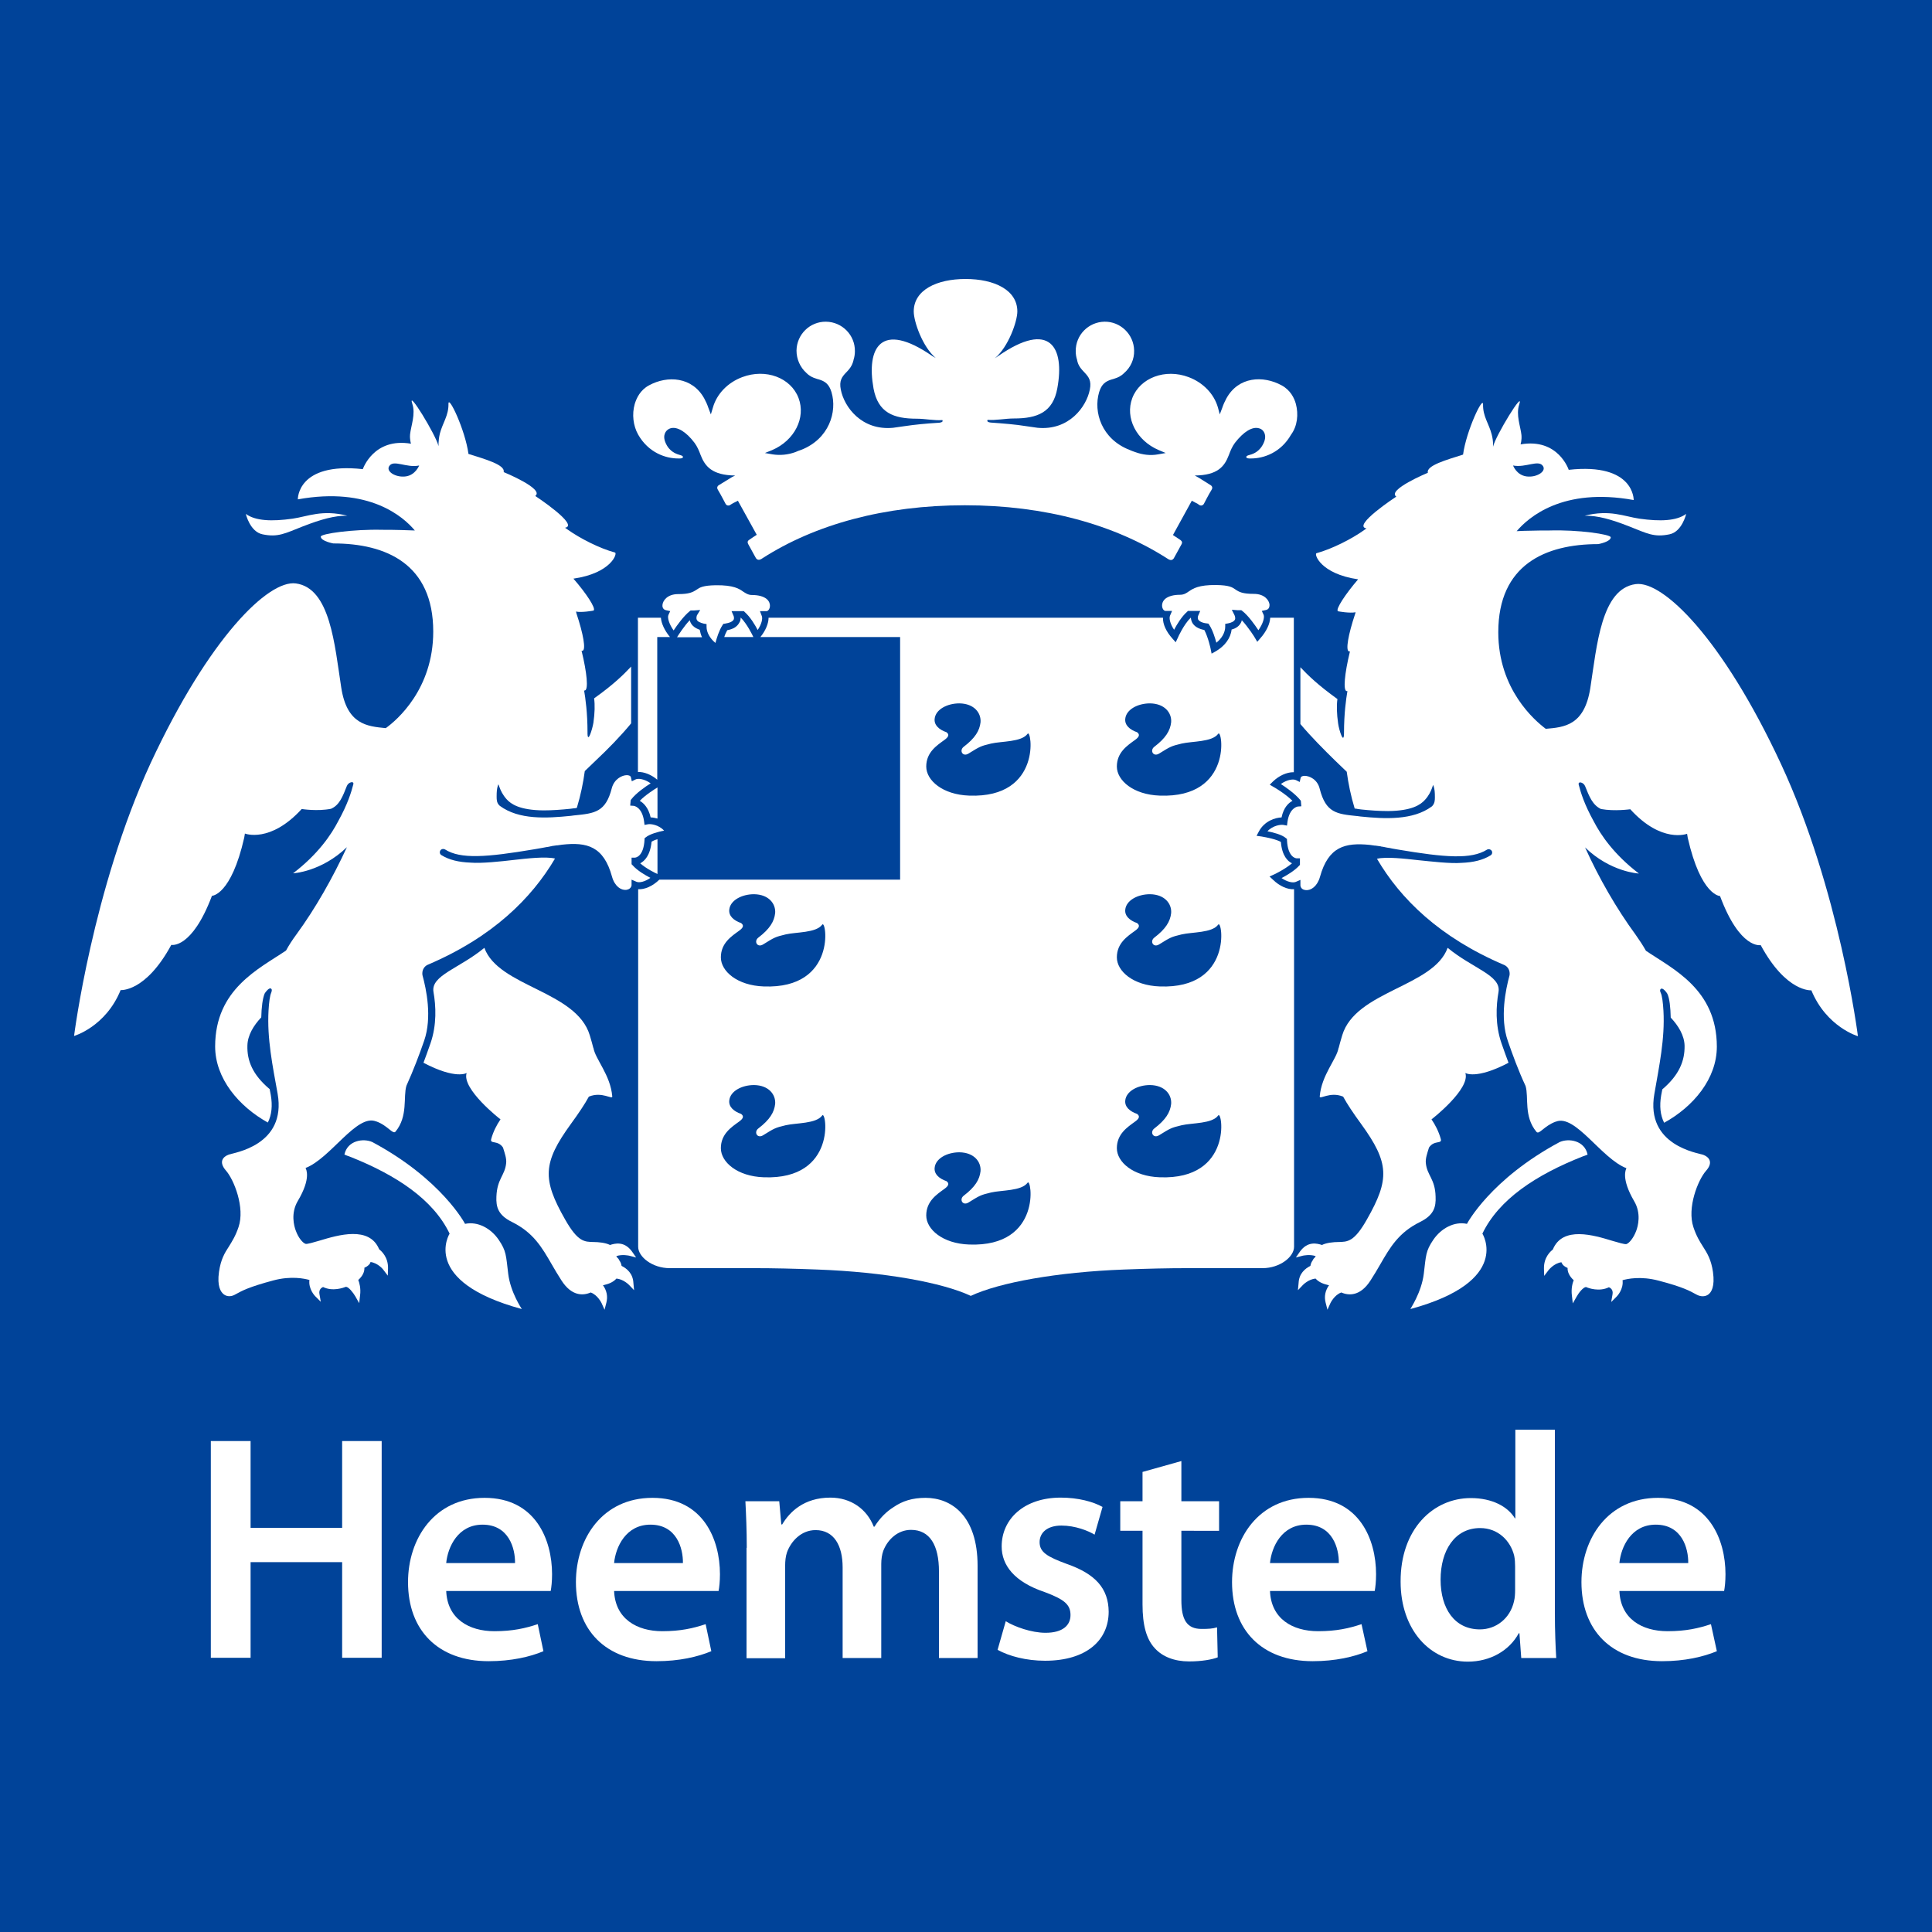
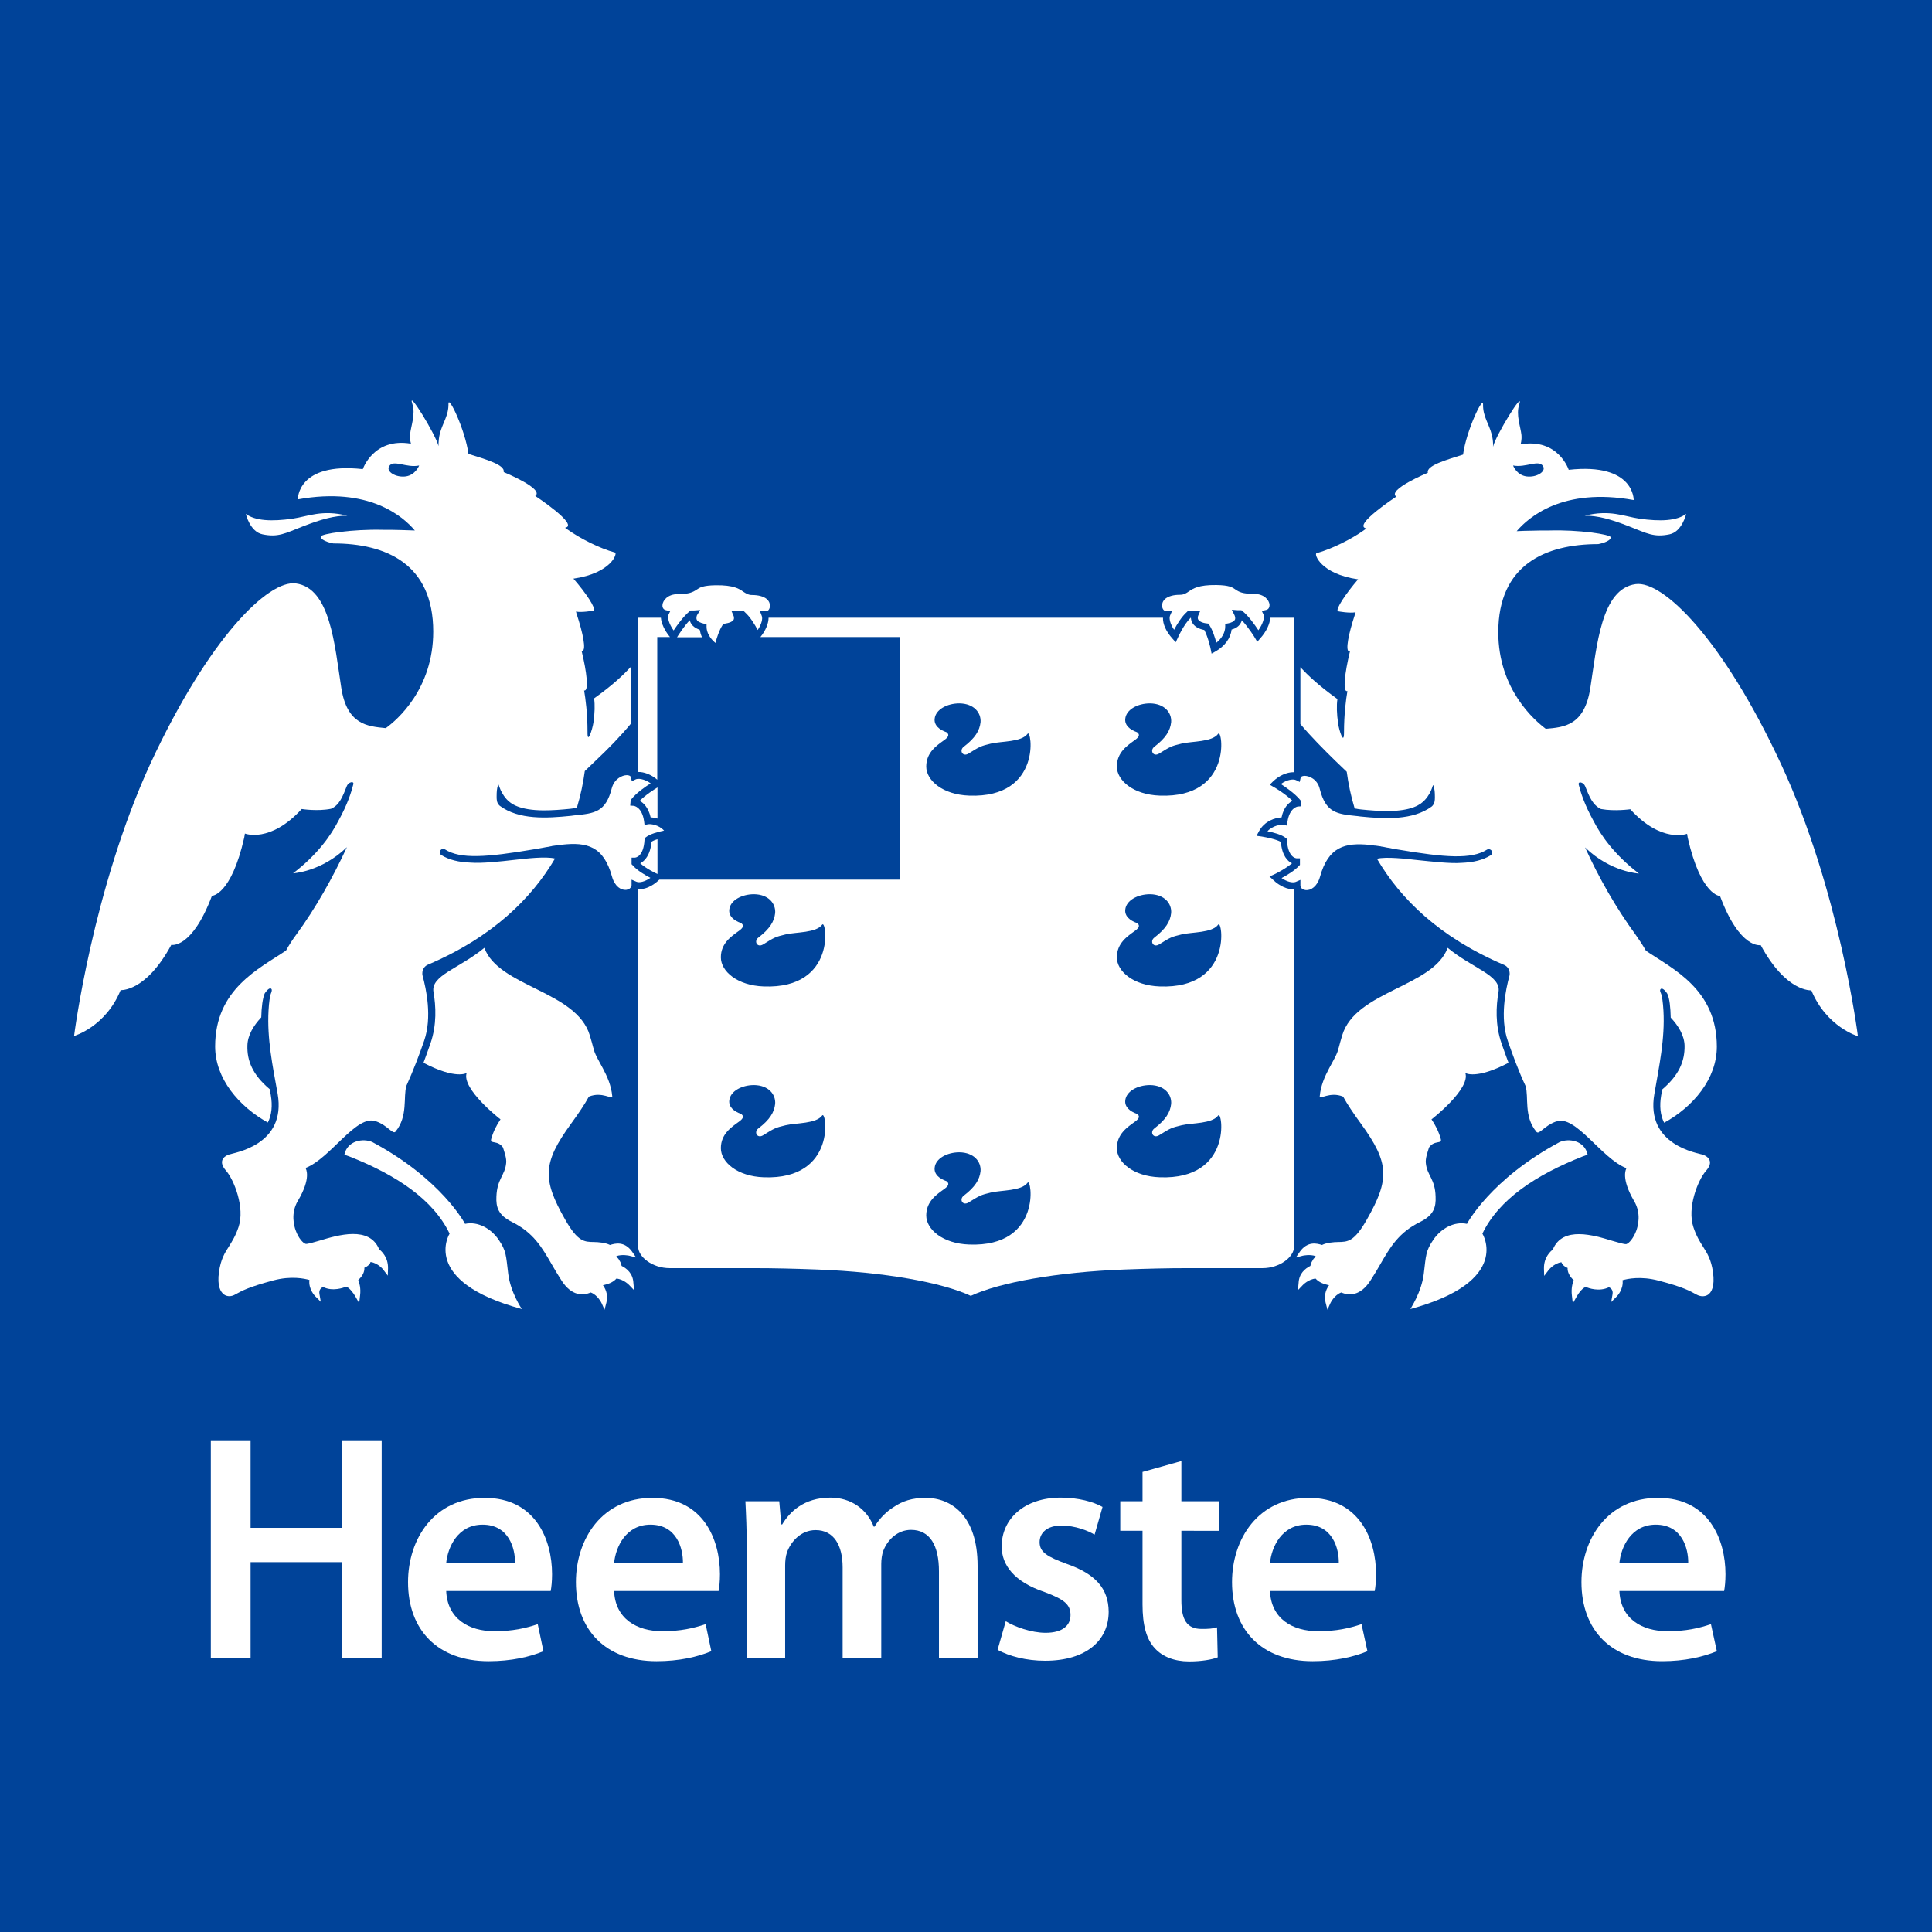
<svg xmlns="http://www.w3.org/2000/svg" version="1.1" id="Laag_1" x="0px" y="0px" viewBox="0 0 850.4 850.4" style="enable-background:new 0 0 850.4 850.4;" xml:space="preserve">
  <style type="text/css">
	.st0{fill:#004399;}
	.st1{fill:#FFFFFF;}
</style>
  <rect y="0" class="st0" width="850.4" height="850.4" />
  <g>
    <path class="st1" d="M569.3,339.9c0.1,0,0.2,0,0.2,0c0-39.2,0-68,0-68h-10.4c-0.1,2.7-1.7,6.1-4.4,9.1l-1.3,1.5l-1-1.7   c0-0.1-2.9-4.7-5.8-7.8c-0.1,0.4-0.2,0.8-0.4,1.1c-0.7,1.4-2.1,2.5-4.1,3c-0.4,3.8-3,7.3-7,9.6l-1.8,1l-0.4-2   c0-0.1-1.1-5.2-2.8-8.4c-2.6-0.5-4.4-1.6-5.3-3.2c-0.4-0.8-0.6-1.6-0.6-2.2h-0.1c-3,2.9-5.6,8.6-5.6,8.7l-1,2.1L516,281   c-2.7-3-4.2-6.3-4.1-9.1H338.3c0,2.5-1.3,5.7-3.6,8.5h61.5v106.8H290.2l-0.1,0.1c-2.9,2.8-6.4,4.3-9.2,4.1c0,65.6,0,137.5,0,157.4   c0,4.4,6.2,9.4,13.9,9.4l0,0h37.5c8,0,17.1,0.2,27.5,0.6c29.5,1.1,54.9,5.7,67.5,11.6c12.6-5.9,38.1-10.5,67.5-11.6   c10.5-0.4,19.6-0.6,27.6-0.6h33.3l0,0c7.7,0,13.9-5,13.9-9.4c0-19.7,0-91.8,0-157.4c-2.9,0.2-6.4-1.4-9.2-4.1l-1.6-1.5l2-0.9   c0.1,0,4.8-2.3,7.9-4.9c-1.9-0.9-4.4-3.3-4.9-9.4c-1.8-1.1-6.1-2-8.5-2.4l-2.2-0.3l1-1.9c2.5-4.7,7.3-6.1,10-6.2   c0.9-4.4,3.1-6.4,4.8-7.3c-3.1-3.1-8.2-6.1-8.3-6.1l-1.7-1l1.4-1.4C563,341.4,566.4,339.9,569.3,339.9z M336.2,518.2   c-11.7-0.4-18.9-6.7-18.9-12.8c0-6.3,4.7-9.3,8-11.7c2.1-1.5,2.1-2.5,0.9-3.4c-3.2-1.1-5.5-3.1-5.2-5.9c0.4-4.1,5.5-6.8,10.9-6.8   c6.5,0.1,9.6,4.2,9.3,8.3c-0.4,3.7-2.4,7-7.4,10.8c-2.1,1.6-0.5,4.6,2.1,3c5-3.1,5.3-3.3,9.9-4.4c4.7-1.1,13.4-0.6,16.1-4.3   C363.7,488.3,368.6,519.4,336.2,518.2z M336.2,434.2c-11.7-0.4-18.9-6.7-18.9-12.8c0-6.3,4.7-9.3,8-11.7c2.1-1.5,2.1-2.5,0.9-3.4   c-3.2-1.1-5.5-3.1-5.2-5.9c0.4-4.1,5.5-6.8,10.9-6.8c6.5,0.1,9.6,4.2,9.3,8.3c-0.4,3.7-2.4,7-7.4,10.8c-2.1,1.6-0.5,4.6,2.1,3   c5-3.1,5.3-3.3,9.9-4.4c4.7-1.1,13.4-0.6,16.1-4.3C363.7,404.3,368.6,435.4,336.2,434.2z M426.6,547.8   c-11.7-0.4-18.9-6.7-18.9-12.8c0-6.3,4.7-9.3,8-11.7c2.1-1.5,2.1-2.5,0.9-3.4c-3.2-1.1-5.5-3.1-5.2-5.9c0.4-4.1,5.5-6.8,10.9-6.8   c6.5,0.1,9.6,4.2,9.3,8.3c-0.4,3.7-2.4,7-7.4,10.8c-2.1,1.6-0.5,4.6,2.1,3c5-3.1,5.3-3.3,9.9-4.4c4.7-1.1,13.4-0.6,16.1-4.3   C454,517.9,459,549,426.6,547.8z M426.6,350.2c-11.7-0.4-18.9-6.7-18.9-12.8c0-6.3,4.7-9.3,8-11.7c2.1-1.5,2.1-2.5,0.9-3.4   c-3.2-1.1-5.5-3.1-5.2-5.9c0.4-4.1,5.5-6.8,10.9-6.8c6.5,0.1,9.6,4.2,9.3,8.3c-0.4,3.7-2.4,7-7.4,10.8c-2.1,1.6-0.5,4.6,2.1,3   c5-3.1,5.3-3.3,9.9-4.4c4.7-1.1,13.4-0.6,16.1-4.3C454,320.3,459,351.4,426.6,350.2z M510.5,518.2c-11.7-0.4-18.9-6.7-18.9-12.8   c0-6.3,4.7-9.3,8-11.7c2.1-1.5,2.1-2.5,0.9-3.4c-3.2-1.1-5.5-3.1-5.2-5.9c0.4-4.1,5.5-6.8,10.9-6.8c6.5,0.1,9.6,4.2,9.3,8.3   c-0.4,3.7-2.4,7-7.4,10.8c-2.1,1.6-0.5,4.6,2.1,3c5-3.1,5.3-3.3,9.9-4.4c4.7-1.1,13.4-0.6,16.1-4.3   C538,488.3,542.9,519.4,510.5,518.2z M510.5,434.2c-11.7-0.4-18.9-6.7-18.9-12.8c0-6.3,4.7-9.3,8-11.7c2.1-1.5,2.1-2.5,0.9-3.4   c-3.2-1.1-5.5-3.1-5.2-5.9c0.4-4.1,5.5-6.8,10.9-6.8c6.5,0.1,9.6,4.2,9.3,8.3c-0.4,3.7-2.4,7-7.4,10.8c-2.1,1.6-0.5,4.6,2.1,3   c5-3.1,5.3-3.3,9.9-4.4c4.7-1.1,13.4-0.6,16.1-4.3C538,404.3,542.9,435.4,510.5,434.2z M510.5,350.2c-11.7-0.4-18.9-6.7-18.9-12.8   c0-6.3,4.7-9.3,8-11.7c2.1-1.5,2.1-2.5,0.9-3.4c-3.2-1.1-5.5-3.1-5.2-5.9c0.4-4.1,5.5-6.8,10.9-6.8c6.5,0.1,9.6,4.2,9.3,8.3   c-0.4,3.7-2.4,7-7.4,10.8c-2.1,1.6-0.5,4.6,2.1,3c5-3.1,5.3-3.3,9.9-4.4c4.7-1.1,13.4-0.6,16.1-4.3   C538,320.3,542.9,351.4,510.5,350.2z" />
    <g>
      <path class="st1" d="M543.4,270.8l-1.2-2.4l2.7,0.2c0,0,0.4,0,1,0h0.5l0.4,0.3c2.7,2.1,5.5,6.1,7.1,8.5c2-2.8,2.8-5.6,2.3-6.8    l-0.8-1.7l1.8-0.4c1.6-0.3,1.6-1.8,1.6-2.4c-0.2-1.9-2.2-4.7-6.9-4.7c-4.9,0-6.5-0.8-8.2-2c-1.3-0.9-2.6-1.8-8.3-1.9    c-7.9-0.1-10.3,1.6-12.1,2.8c-1,0.7-2.1,1.5-3.9,1.5c-2.8,0-5,0.6-6.4,1.7c-1.3,1.1-1.5,2.3-1.5,3c0,1.4,0.8,2.4,1.5,2.4h2.9    L515,271c-0.5,1.2,0.1,3.7,1.8,6.2c1.2-2.3,3.3-5.8,5.7-7.9l0.4-0.4l5.4,0l-0.9,2.1c0,0-0.4,0.9,0,1.7c0.5,0.8,1.8,1.5,3.8,1.7    l0.7,0.1l0.4,0.6c1.5,2.3,2.5,5.6,3.1,7.8c2.4-1.9,3.9-4.5,3.9-7.1v-1.2l1.2-0.2c1.6-0.3,2.7-0.9,3.1-1.7    C543.9,271.9,543.4,270.8,543.4,270.8L543.4,270.8z" />
    </g>
    <g>
      <path class="st1" d="M306.8,270.8c0,0-0.5,1.1-0.1,2c0.4,0.8,1.4,1.3,3.1,1.7l1.2,0.2v1.2c0,2.5,1.5,5.1,3.9,7.1    c0.6-2.2,1.6-5.5,3.1-7.8l0.4-0.6l0.7-0.1c2-0.3,3.3-0.9,3.8-1.7c0.4-0.8,0-1.7,0-1.7l-0.9-2.1l5.4,0l0.4,0.4    c2.4,2.1,4.5,5.6,5.7,7.9c1.7-2.5,2.3-5,1.8-6.2l-0.8-2.1h2.9c0.7,0,1.5-1,1.5-2.4c0-0.7-0.2-1.9-1.5-3c-1.4-1.1-3.6-1.7-6.4-1.7    c-1.7,0-2.8-0.8-3.9-1.5c-1.7-1.2-4.1-2.9-12.1-2.8c-5.6,0.1-7,1-8.3,1.9c-1.8,1.2-3.4,2-8.2,2c-4.7,0-6.7,2.8-6.9,4.7    c-0.1,0.6,0,2.1,1.6,2.4l1.8,0.4l-0.8,1.7c-0.5,1.2,0.3,4,2.3,6.8c1.5-2.3,4.4-6.3,7.1-8.5l0.4-0.3h0.5c0.5,0,1,0,1,0l2.7-0.2    L306.8,270.8L306.8,270.8z" />
    </g>
    <g>
      <path class="st1" d="M289.3,280.4h5.6c-2.4-2.9-3.8-6-4-8.5h-10.1c0,0,0,28.8,0,67.9c2.6-0.1,5.8,1.1,8.5,3.4V280.4z" />
      <path class="st1" d="M286.4,359.8c0.9,0,1.9,0.2,3,0.5v-13.7c-1.3,0.8-5.3,3.3-7.8,5.9C283.2,353.4,285.4,355.4,286.4,359.8z" />
      <path class="st1" d="M304,274.1c-0.2-0.4-0.3-0.8-0.4-1.1c-2.5,2.6-4.9,6.4-5.6,7.5H309c-0.5-1.1-0.8-2.2-1-3.3    C306,276.5,304.7,275.5,304,274.1z" />
-       <path class="st1" d="M320.1,277.4c-0.5,0.9-1,2-1.3,3h12.8c-0.4-0.9-2.8-5.8-5.5-8.5H326c0,0.7-0.1,1.5-0.6,2.2    C324.5,275.8,322.8,276.9,320.1,277.4z" />
      <path class="st1" d="M281.8,380c2.6,2.3,6.4,4.2,7.6,4.7v-15.3c-1.1,0.3-2,0.7-2.6,1.1C286.2,376.6,283.7,379,281.8,380z" />
    </g>
    <path class="st1" d="M152.9,227c-11.1-2.8-17.3,0.3-24.1,1.3c-9.2,1.3-16.4,1-20.6-2.1c0,0,1.8,7.9,7.4,9c6.8,1.4,9.8-0.4,17.7-3.5   C141.3,228.6,147.3,226.9,152.9,227" />
    <path class="st1" d="M697.5,227c11.1-2.8,17.3,0.3,24.1,1.3c9.2,1.3,16.4,1,20.6-2.1c0,0-1.8,7.9-7.4,9c-6.8,1.4-9.8-0.4-17.7-3.5   C709.2,228.6,703.2,226.9,697.5,227" />
    <g>
      <path class="st1" d="M110.3,634.3v38.2h40.3v-38.2H168v95.4h-17.4v-42.1h-40.3v42.1H92.8v-95.4H110.3z" />
      <path class="st1" d="M196.4,700.1c0.4,12.5,10.1,17.9,21.2,17.9c8.1,0,13.7-1.3,19.1-3.1l2.5,11.9c-5.9,2.5-14.2,4.4-24.1,4.4    c-22.4,0-35.5-13.7-35.5-34.8c0-19.1,11.6-37.1,33.7-37.1c22.4,0,29.7,18.4,29.7,33.6c0,3.3-0.3,5.8-0.6,7.4H196.4z M226.7,688    c0.1-6.4-2.7-16.9-14.3-16.9c-10.8,0-15.3,9.8-16,16.9H226.7z" />
      <path class="st1" d="M270.3,700.1c0.4,12.5,10.1,17.9,21.2,17.9c8.1,0,13.7-1.3,19.1-3.1l2.5,11.9c-6,2.5-14.2,4.4-24.1,4.4    c-22.4,0-35.5-13.7-35.5-34.8c0-19.1,11.6-37.1,33.7-37.1c22.4,0,29.7,18.4,29.7,33.6c0,3.3-0.3,5.8-0.6,7.4H270.3z M300.6,688    c0.1-6.4-2.7-16.9-14.3-16.9c-10.8,0-15.3,9.8-16,16.9H300.6z" />
      <path class="st1" d="M328.7,681.3c0-7.9-0.3-14.6-0.6-20.5H343l0.9,10.2h0.4c3.2-5.4,9.5-11.8,21.2-11.8c9.1,0,16.1,5.1,19.1,12.8    h0.3c2.4-3.8,5.2-6.6,8.4-8.6c3.9-2.7,8.3-4.1,14.1-4.1c11.3,0,22.9,7.8,22.9,29.9v40.6h-17v-38.1c0-11.5-4-18.3-12.3-18.3    c-5.9,0-10.3,4.3-12.2,9.2c-0.6,1.6-0.9,3.8-0.9,5.8v41.4h-17v-39.9c0-9.6-3.8-16.4-11.9-16.4c-6.5,0-10.9,5.1-12.6,9.8    c-0.6,1.8-0.8,3.8-0.8,5.8v40.8h-17V681.3z" />
      <path class="st1" d="M442.7,713.6c3.8,2.4,11.3,5.1,17.5,5.1c7.6,0,11-3.3,11-7.8c0-4.7-2.8-6.9-11.3-10.1    c-13.5-4.5-19-11.9-19-20.1c0-12.2,10-21.5,26-21.5c7.7,0,14.3,1.8,18.4,4.1l-3.5,12.2c-2.8-1.7-8.5-4-14.6-4    c-6.2,0-9.6,3.1-9.6,7.3c0,4.4,3.3,6.4,12,9.6c12.6,4.4,18.3,10.8,18.4,21c0,12.6-9.8,21.6-28,21.6c-8.3,0-15.8-2-20.9-4.8    L442.7,713.6z" />
      <path class="st1" d="M520,643.1v17.7h16.6v13H520v30.5c0,8.5,2.3,12.7,8.9,12.7c3.1,0,4.8-0.1,6.8-0.7l0.3,13.2    c-2.5,1-7.2,1.8-12.6,1.8c-6.5,0-11.7-2.1-15-5.7c-3.8-4-5.5-10.3-5.5-19.4v-32.4h-9.8v-13h9.8v-12.9L520,643.1z" />
      <path class="st1" d="M559,700.1c0.4,12.5,10,17.9,21.2,17.9c8.1,0,13.7-1.3,19.1-3.1l2.6,11.9c-5.9,2.5-14.2,4.4-24.1,4.4    c-22.4,0-35.5-13.7-35.5-34.8c0-19.1,11.6-37.1,33.7-37.1c22.4,0,29.7,18.4,29.7,33.6c0,3.3-0.3,5.8-0.6,7.4H559z M589.3,688    c0.1-6.4-2.7-16.9-14.3-16.9c-10.8,0-15.3,9.8-16,16.9H589.3z" />
-       <path class="st1" d="M684.4,629.2v81.2c0,7.1,0.3,14.7,0.6,19.4h-15.4l-0.8-10.9h-0.3c-4.1,7.6-12.5,12.5-22.4,12.5    c-16.6,0-29.6-14-29.6-35.2c-0.1-23.1,14.3-36.8,30.9-36.8c9.5,0,16.3,3.8,19.4,8.9h0.2v-39H684.4z M666.9,689.5    c0-1.4-0.1-3.3-0.4-4.7c-1.6-6.6-7.1-12.2-15-12.2c-11.2,0-17.4,9.9-17.4,22.7c0,12.8,6.2,21.9,17.3,21.9c7.1,0,13.3-4.8,15-12.3    c0.4-1.6,0.5-3.3,0.5-5.1V689.5z" />
      <path class="st1" d="M712.8,700.1c0.4,12.5,10,17.9,21.2,17.9c8.1,0,13.7-1.3,19.1-3.1l2.6,11.9c-6,2.5-14.2,4.4-24.1,4.4    c-22.4,0-35.5-13.7-35.5-34.8c0-19.1,11.6-37.1,33.7-37.1c22.4,0,29.7,18.4,29.7,33.6c0,3.3-0.3,5.8-0.6,7.4H712.8z M743.1,688    c0.1-6.4-2.7-16.9-14.3-16.9c-10.8,0-15.3,9.8-16,16.9H743.1z" />
    </g>
    <path class="st1" d="M223.7,560.7c-1-8.2-0.8-10-4.2-15s-9.2-8.2-14.8-7c0,0-10.2-19.6-40.8-36c-4-1.8-11-0.7-12.3,5.5   c0.7,0.3,1.4,0.6,2.1,0.8c20.8,8.2,37,19,44.2,34c0,0-13.2,21,31.8,33.2C229.7,576.2,224.7,568.9,223.7,560.7z" />
    <path class="st1" d="M626.7,560.7c1-8.2,0.8-10,4.2-15s9.2-8.2,14.8-7c0,0,10.2-19.6,40.8-36c4-1.8,11-0.7,12.3,5.5   c-0.7,0.3-1.4,0.6-2.1,0.8c-20.8,8.2-37,19-44.2,34c0,0,13.2,21-31.7,33.2C620.7,576.2,625.7,568.9,626.7,560.7z" />
    <path class="st1" d="M278.4,380.8l-0.4-0.4v-2.9l1.5,0c0.1,0,3.8-0.2,4.2-7.9l0-0.6l0.5-0.4c1.8-1.5,5.6-2.5,8.1-3   c-2.4-2.6-5.9-3-7-2.8l-1.6,0.3l-0.2-1.6c-0.9-6.4-4.5-6.8-4.6-6.8l-1.5-0.1l0.2-2.4l0.3-0.4c2.1-2.7,6.1-5.5,8.5-7   c-2.8-2-5.6-2.3-6.7-1.7l-1.6,0.8l-0.4-1.8c-0.2-0.8-1.4-0.9-1.8-0.9c-2,0-5.5,1.6-6.6,5.7c-2.7,10.6-7.5,11.1-16.4,12   c0,0,0,0-0.1,0l-1.5,0.2c-10.8,1.1-22.9,1.8-31.3-4.4l0,0c0,0-0.1-0.1-0.1-0.1c0,0,0,0,0,0c-0.1-0.1-0.2-0.2-0.3-0.3   c-0.9-1-1-2.2-1-3.6c0-2.3,0.1-3.5,0.6-5.1c0.4-1.4,0.3,2.3,3.8,6.2c1.9,2.1,5.7,4.8,16.2,4.9c3.9,0,7.9-0.3,11.8-0.7l1.5-0.2   c0.5,0,1-0.1,1.4-0.2c1.7-5.6,2.8-11,3.5-16.2l5.1-4.9v0c4.9-4.6,10.7-10.5,15.3-16.1v-25c-3.4,3.6-7.6,7.8-16.3,14   c0.4,2.8,0.3,6.5-0.3,10.7c-0.5,3.1-2.7,9.9-2.6,4.1c0-8.3-0.9-14.8-1.5-18.3c0.1,0,0.3,0.1,0.4,0c1.5-0.5,0.9-7.6-1.5-17.4   c0,0,0,0,0-0.1c0.2,0.1,0.3,0.1,0.5,0c1.4-0.6,0.3-7.2-2.8-16.5c0-0.2-0.1-0.5-0.2-0.7c2.7,0.5,7.5-0.4,7.5-0.4   c0.1,0,0.2,0,0.3-0.1c1.1-0.9-3.3-7.6-8.9-14c16.7-2.4,19.5-11.2,18.3-11.5c-6.8-1.8-15.5-6.3-20.7-10c-0.8-0.6-1.3-0.9-1.3-0.9   c6.5-1.1-13.1-14-13.1-14c4.2-3.1-13.9-10.5-13.9-10.5c0.8-3.2-8.2-5.7-15.5-8c-1.4-10.5-8.9-26.3-8.8-22c0.1,5.1-2.6,8.4-3.8,13.1   c-0.8,3.4-0.5,5.8-0.6,5.4c-1.1-4.8-13.9-25.7-11.5-18.5c1.5,4.5-0.6,9.6-1,13.4c-0.2,2.3,0.4,4.1,0.4,4.1   c-16.5-2.8-21.2,11.2-21.2,11.2c-29-3.2-28.6,13.3-28.6,13.3c31.4-5.7,46.5,7.7,51.5,13.7c-2-0.1-4-0.1-6.1-0.2   c-2.9-0.1-5.7-0.1-8.3-0.1c-12.7-0.3-27,1.7-27,3c0,2,5.5,3,5.5,3c23.2,0,44,9,44,38.8c0,25.3-16,39-20.9,42.5   c-8.1-0.8-17.1-1.5-19.6-17.9c-2.9-18.7-4.8-43.8-20-45.8c-12-1.6-38.1,23.7-63.9,79.1C40.7,391.5,32.6,456,32.6,456   s13.9-4,20.5-20.2c0,0,11,1,22.3-19.9c0,0,9,2,17.9-21.6c0,0,8.4-0.1,14.2-25.6l0.3-1.8c0,0,11.1,4.4,25-10.8c0,0,6.9,1.1,12.9-0.1   c3.7-1.6,5.1-5.3,7-10.1c0.7-1.7,3.3-2.3,2.8-0.6c-0.9,3.5-2.5,8.7-6.6,16.1c-3.1,6-8.9,14.6-19.9,23c0,0,12.4-0.6,23.7-11.5   c-6.2,13.4-13.8,26.9-22.3,38.5c-1.7,2.3-3.2,4.6-4.5,7c-11.8,8-31.2,16.9-31.2,42.2c0,14.1,10.4,26.4,23.2,33.5   c1.7-3.4,2.1-7.4,1.3-12.1c-0.2-0.9-0.3-1.7-0.5-2.6c-7.6-6.4-10-12.6-9.8-19.2c0.1-4.5,2.7-8.8,6.1-12.4c0.1-4.4,0.6-8.4,1.5-10.5   c0.4-0.7,1.9-2.6,2.7-2.2c0.6,0.3,0.5,1,0.2,1.8c-0.6,1.3-1,4.3-1.2,7.9c0,0,0,0,0,0c-0.7,12.3,1.8,24.4,4,36.6   c4,22.8-19.3,26-21.5,26.8c-2.4,0.9-4.7,3.1-1.2,7.1c3.5,4,8.4,16.3,5.5,24.8c-1.3,3.9-2.8,6.2-4.2,8.5c-1.9,2.9-3.6,5.7-4.4,11.2   c-0.9,6.3,0.7,8.9,2.2,10c1.4,1,3.3,1,5.1-0.1c2.9-1.6,5.8-3.2,16.6-6.1c7.8-2.1,13.8-0.8,15.9-0.2c-0.5,4,2.4,7,2.5,7.1l2.5,2.5   l-0.6-3.5c-0.3-1.9,0.9-2.7,1.6-3c4.3,2.1,9,0.3,10.1-0.1c1.2,0.1,3.1,2.5,4.1,4.2l1.7,3l0.4-3.4c0.4-3.2-0.3-5.5-0.8-6.8   c1.8-1.6,2.8-3.5,2.7-5.4c0.8-0.3,1.5-0.8,2-1.3c0.4-0.4,0.6-0.8,0.7-1.2c3.3,0.4,5.7,3.4,5.7,3.5l1.9,2.5l0.1-3.2   c0.1-5-2.9-7.6-3.9-8.4c-4.3-10.4-18-6.3-26.3-3.8c-2.4,0.7-5.4,1.6-6.1,1.4c-1.2-0.4-3.1-2.5-4.3-5.8c-0.8-2.1-2.3-7.7,0.9-13.1   c6-10.1,3.6-14,3.4-14.5c11-4.2,22.5-23.9,31-20.5c0,0,0.1,0,0.1,0c5.1,1.8,7.3,5.9,8.5,4.5c5.6-6.8,3.3-15.3,4.8-20.2   c3-6.6,5.8-14,7.8-19.8c3.6-10.4,0.9-22.8-0.7-28.7c-0.1-0.3-0.1-0.7-0.1-1c0-1.7,1-3.2,2.5-3.8c0,0,0,0,0,0   c28.4-12.1,45.6-29.2,55.9-46.7c0,0,0,0,0,0c-4.1-1-12.6,0-18,0.6c-6,0.7-14.3,1.6-19.2,1.2l0,0c-5.2-0.2-9.4-1.2-12.8-3.3   c-0.7-0.4-0.9-1.3-0.5-2c0.4-0.7,1.3-0.9,2.1-0.5c6.8,4.3,18.1,3.5,39.4-0.1l2.3-0.4c0.8-0.1,1.5-0.3,2.2-0.4   c0.2,0,0.3-0.1,0.5-0.1c0.7-0.1,1.5-0.2,2.2-0.4c0.1,0,0.3,0,0.4-0.1c0.7-0.1,1.4-0.2,2.1-0.3c0.1,0,0.2,0,0.3,0   c0.7-0.1,1.4-0.2,2.1-0.3c10.9-1.2,18.3,0.6,22,14.1c1.2,4.3,4,6,6.2,5.8c1-0.1,2.2-0.7,2.4-2c0-0.1,0-0.1,0-0.2v-2.3l2.1,0.9   c1.3,0.6,3.8,0,6.2-1.7C284.1,385.3,280.5,383.2,278.4,380.8z M178.6,209.7c-4.3,0.6-8.8-2.1-7.3-4.5c1.9-3.1,7.6,0.9,13.2-0.3   C184.5,204.9,182.9,209.1,178.6,209.7z" />
    <path class="st1" d="M273.6,557.2c-0.1-1-0.7-2.1-1.2-2.7c0.1-0.4-1-1-1.1-1.6c2.6-0.9,5.5-0.2,5.6-0.2l3.1,0.8l-1.8-2.6   c-3.4-4.7-7.5-3.6-9.7-2.9c-1.9-1-5.2-1.3-7.1-1.3c-4.1-0.1-7,0.1-12.7-10c-10-17.6-9.9-24.8,2.6-42c3.5-4.8,6.1-8.7,7.9-12   c5.8-2.4,10.4,1.5,10.3-0.1c-0.8-9.5-7.5-16.4-8.3-21.4l0,0.2c-0.4-1.7-1-3.6-1.6-5.7c-5.9-19.6-40.2-21.3-46.4-38.5   c-11,9.1-23.6,12.1-22.4,19.4c1.1,6.2,1.5,14.5-1.3,22.6c-1.1,3.1-2.1,6-3.1,8.6c14.3,7.5,19,4.5,19,4.5   c-2.3,7,14.7,20.3,14.9,20.4c-1.7,2.5-3.2,5.4-4.1,8.7c-0.6,2.3,2.9,0.3,5.2,3.7c0.8,2.6,1.6,4.8,1.4,6.8c-0.5,5.5-4,6.9-4.3,14.8   c-0.2,4.5,0.7,8.1,6.7,11.1c9.6,4.7,13.3,11.2,17.7,18.8c1.3,2.3,2.7,4.6,4.3,7.1c4.4,6.8,9.4,6.7,12.8,5.2   c3.1,1.1,4.8,4.7,4.8,4.7l1.3,2.9l0.8-3.1c0.7-2.7,0.2-5.3-1.5-7.7c0.3,0,0.6-0.1,0.9-0.2c2.2-0.5,4-1.5,5-2.7   c3.1,0.2,5.6,2.8,5.6,2.8l2.2,2.3l-0.3-3.2C278.6,560.6,276,558.4,273.6,557.2z" />
    <path class="st1" d="M564.1,386.5c2.5,1.7,4.9,2.2,6.2,1.7l2.1-0.9v2.3c0,0.1,0,0.1,0,0.2c0.2,1.4,1.3,1.9,2.4,2   c2.2,0.2,5-1.6,6.2-5.8c3.7-13.4,11.1-15.2,22-14.1c0.7,0.1,1.4,0.2,2.1,0.3c0.1,0,0.2,0,0.3,0c0.7,0.1,1.4,0.2,2.1,0.3   c0.1,0,0.3,0,0.4,0.1c0.7,0.1,1.4,0.2,2.2,0.4c0.2,0,0.3,0.1,0.5,0.1c0.7,0.1,1.5,0.2,2.2,0.4l2.3,0.4c21.2,3.6,32.5,4.4,39.4,0.1   c0.7-0.4,1.6-0.2,2.1,0.5c0.4,0.7,0.2,1.6-0.5,2c-3.4,2.1-7.6,3.1-12.8,3.3h0c-4.9,0.4-13.2-0.6-19.2-1.2c-5.4-0.6-13.9-1.6-18-0.6   c0,0,0,0,0,0c10.3,17.6,27.5,34.6,55.9,46.7c0,0,0,0,0,0c1.5,0.6,2.5,2.1,2.5,3.8c0,0.3,0,0.7-0.1,1c-1.6,5.9-4.3,18.4-0.7,28.7   c2,5.8,4.7,13.2,7.8,19.8c1.5,4.9-0.9,13.4,4.8,20.2c1.2,1.4,3.3-2.6,8.5-4.5c0,0,0.1,0,0.1,0c8.5-3.4,20,16.3,31,20.5   c-0.2,0.5-2.5,4.4,3.4,14.5c3.2,5.4,1.7,11,0.9,13.1c-1.2,3.2-3.1,5.4-4.3,5.8c-0.7,0.2-3.7-0.7-6.1-1.4c-8.2-2.5-22-6.7-26.3,3.8   c-1,0.8-4,3.4-3.9,8.4l0.1,3.2l1.9-2.5c0,0,2.4-3.1,5.7-3.5c0.1,0.4,0.4,0.8,0.7,1.2c0.5,0.5,1.2,1,2,1.3c-0.1,1.8,0.9,3.8,2.7,5.4   c-0.5,1.2-1.2,3.6-0.8,6.8l0.4,3.4l1.7-3c1-1.8,2.9-4.1,4.1-4.2c1.1,0.5,5.8,2.2,10.1,0.1c0.7,0.3,1.9,1.1,1.6,3l-0.6,3.5l2.5-2.5   c0.1-0.1,3-3.1,2.5-7.1c2.1-0.6,8-1.9,15.9,0.2c10.7,2.8,13.7,4.5,16.6,6.1c1.8,1,3.7,1,5.1,0.1c1.5-1,3.1-3.6,2.2-10   c-0.8-5.5-2.5-8.2-4.4-11.2c-1.4-2.2-2.9-4.6-4.2-8.5c-2.9-8.6,2-20.8,5.5-24.8c3.5-3.9,1.2-6.2-1.2-7.1c-2.2-0.8-25.5-4-21.5-26.8   c2.1-12.2,4.7-24.3,4-36.6c0,0,0,0,0,0c-0.2-3.6-0.6-6.7-1.2-7.9c-0.4-0.8-0.4-1.5,0.2-1.8c0.7-0.4,2.3,1.4,2.7,2.2   c1,2,1.4,6.1,1.5,10.5c3.4,3.6,6,7.9,6.1,12.4c0.1,6.6-2.3,12.8-9.8,19.2c-0.2,0.9-0.3,1.7-0.5,2.6c-0.8,4.7-0.4,8.7,1.3,12.1   c12.9-7.1,23.2-19.4,23.2-33.5c0-25.3-19.4-34.2-31.2-42.2c-1.3-2.3-2.8-4.6-4.5-7c-8.5-11.6-16.2-25-22.3-38.5   c11.2,10.9,23.7,11.5,23.7,11.5c-11-8.4-16.8-17-19.9-23c-4.1-7.4-5.7-12.6-6.6-16.1c-0.4-1.7,2.1-1.1,2.8,0.6   c1.9,4.8,3.4,8.4,7,10.1c6,1.1,12.9,0.1,12.9,0.1c13.8,15.2,25,10.8,25,10.8l0.3,1.8c5.8,25.5,14.2,25.6,14.2,25.6   c8.8,23.6,17.9,21.6,17.9,21.6c11.3,20.9,22.3,19.9,22.3,19.9c6.7,16.2,20.5,20.2,20.5,20.2s-8.1-64.5-33.9-119.9   c-25.8-55.4-52-80.7-63.9-79.1c-15.2,2-17.1,27.1-20,45.8c-2.6,16.5-11.5,17.2-19.6,17.9c-4.8-3.6-20.9-17.3-20.9-42.5   c0-29.8,20.8-38.8,44-38.8c0,0,5.5-1,5.5-3c0-1.3-14.3-3.4-27-3c-2.6,0-5.4,0-8.3,0.1c-2.1,0-4.1,0.1-6.1,0.2   c5.1-6,20.2-19.4,51.5-13.7c0,0,0.4-16.5-28.6-13.3c0,0-4.6-14.1-21.2-11.2c0,0,0.6-1.8,0.4-4.1c-0.4-3.8-2.5-8.9-1-13.4   c2.4-7.2-10.4,13.7-11.5,18.5c-0.1,0.4,0.3-2-0.6-5.4c-1.2-4.7-3.9-7.9-3.8-13.1c0.1-4.3-7.4,11.5-8.8,22c-7.2,2.3-16.3,4.8-15.5,8   c0,0-18.1,7.5-13.9,10.5c0,0-19.7,12.9-13.1,14c0,0-0.5,0.3-1.3,0.9c-5.2,3.7-13.8,8.1-20.7,10c-1.2,0.3,1.7,9.1,18.3,11.5   c-5.5,6.4-10,13.2-8.9,14c0.1,0.1,0.2,0.1,0.3,0.1c0,0,4.7,0.9,7.5,0.4c-0.1,0.2-0.1,0.5-0.2,0.7c-3.1,9.3-4.2,15.9-2.8,16.5   c0.1,0.1,0.3,0,0.5,0c0,0,0,0,0,0.1c-2.4,9.9-3,17-1.5,17.4c0.1,0,0.2,0,0.4,0c-0.6,3.5-1.5,9.9-1.5,18.3c0,5.8-2.2-1.1-2.6-4.1   c-0.6-4.2-0.7-7.9-0.3-10.7c-8.6-6.2-12.9-10.4-16.3-14v25c4.7,5.6,10.5,11.4,15.3,16.1v0l5.1,4.9c0.7,5.2,1.8,10.6,3.5,16.2   c0.4,0,1,0.1,1.4,0.2l1.5,0.2c3.8,0.4,7.8,0.7,11.8,0.7c10.5-0.1,14.3-2.8,16.2-4.9c3.5-3.8,3.4-7.6,3.8-6.2   c0.5,1.5,0.6,2.8,0.6,5.1c0,1.3-0.1,2.5-1,3.6c-0.1,0.1-0.2,0.2-0.3,0.3c0,0,0,0,0,0c0,0-0.1,0.1-0.1,0.1l0,0   c-8.3,6.1-20.5,5.5-31.3,4.4l-1.5-0.2c0,0,0,0-0.1,0c-8.9-0.9-13.7-1.4-16.4-12c-1-4.2-4.6-5.7-6.6-5.7c-0.5,0-1.6,0.1-1.8,0.9   l-0.4,1.8l-1.6-0.8c-1.2-0.6-3.9-0.3-6.7,1.7c2.3,1.5,6.3,4.3,8.5,7l0.3,0.4l0.2,2.4l-1.5,0.1c0,0-3.7,0.4-4.6,6.8l-0.2,1.6   l-1.6-0.3c-1.1-0.2-4.6,0.2-7,2.8c2.6,0.5,6.4,1.5,8.1,3l0.5,0.4l0,0.6c0.4,7.7,4.1,7.9,4.2,7.9l1.5,0v2.9l-0.4,0.4   C569.9,383.2,566.4,385.3,564.1,386.5z M666,204.9c5.6,1.1,11.3-2.8,13.2,0.3c1.5,2.4-3,5.1-7.3,4.5   C667.5,209.1,666,204.9,666,204.9z" />
    <path class="st1" d="M576.8,557.2c0.1-1,0.7-2.1,1.2-2.7c-0.1-0.4,1-1,1.1-1.6c-2.6-0.9-5.5-0.2-5.6-0.2l-3.1,0.8l1.8-2.6   c3.4-4.7,7.5-3.6,9.7-2.9c1.9-1,5.2-1.3,7.1-1.3c4.1-0.1,7,0.1,12.7-10c10-17.6,9.9-24.8-2.6-42c-3.5-4.8-6.1-8.7-7.9-12   c-5.8-2.4-10.4,1.5-10.3-0.1c0.8-9.5,7.5-16.4,8.3-21.4l0,0.2c0.4-1.7,1-3.6,1.6-5.7c5.9-19.6,40.2-21.3,46.4-38.5   c11,9.1,23.6,12.1,22.4,19.4c-1.1,6.2-1.5,14.5,1.3,22.6c1.1,3.1,2.1,6,3.1,8.6c-14.3,7.5-19,4.5-19,4.5c2.3,7-14.7,20.3-14.9,20.4   c1.7,2.5,3.2,5.4,4.1,8.7c0.6,2.3-2.9,0.3-5.2,3.7c-0.8,2.6-1.6,4.8-1.4,6.8c0.5,5.5,4.1,6.9,4.3,14.8c0.2,4.5-0.7,8.1-6.7,11.1   c-9.6,4.7-13.3,11.2-17.7,18.8c-1.3,2.3-2.7,4.6-4.3,7.1c-4.4,6.8-9.4,6.7-12.8,5.2c-3.1,1.1-4.8,4.7-4.8,4.7l-1.3,2.9l-0.8-3.1   c-0.7-2.7-0.2-5.3,1.5-7.7c-0.3,0-0.6-0.1-0.9-0.2c-2.2-0.5-4-1.5-5-2.7c-3.1,0.2-5.6,2.8-5.6,2.8l-2.2,2.3l0.3-3.2   C571.8,560.6,574.4,558.4,576.8,557.2z" />
-     <path class="st1" d="M570.4,177.8c-0.7-2.6-2.4-6.1-6.3-8.2c-8.1-4.4-19-3.9-24.3,5.8c-0.7,1.3-1.3,2.6-1.8,4.1l-1.1,2.9l-0.8-3   c-1.7-6-6.5-11-12.9-13.4c-10.3-3.9-21.4,0.3-24.8,9.2c-3.3,8.7,1.8,18.7,11.6,22.9l3.1,1.3l-3.4,0.6c-3.3,0.6-6.7,0.2-10-1   c-0.9-0.3-1.7-0.6-2.6-1c-12.2-4.8-15.9-16.6-13.3-25.4c1.1-3.6,2.9-4.8,5.6-5.6c0.4-0.1,0.8-0.2,1.3-0.4c1.3-0.4,2.7-1,4.1-2.4   c2.9-2.5,4.5-6.1,4.4-9.9c-0.1-7.1-6-12.8-13-12.7c-7.1,0.1-12.8,5.9-12.7,13c0,1.3,0.2,2.6,0.6,3.8l0,0.1c0.5,2.6,1.9,4,3.3,5.5   c1.8,1.9,3.1,3.6,2.3,7.5c-1.5,7.6-9.2,18.1-23,16.8l-4.9-0.7l0,0c-4.9-0.8-10.2-1.2-15.7-1.6c-1-0.1-1.6-0.4-1.5-0.9l0.1-0.3   c3.7,0.3,7.8-0.6,11.6-0.6c10.3,0,17.2-2.7,19.1-13.3c3.3-17.9-3.1-30.1-26-14.2c-0.5,0.4-1,0.6-1.5,1c6-5,9.9-16.3,9.9-20.6   c0-9.5-10.2-14.3-22.8-14.3s-22.8,4.8-22.8,14.3c0,4.4,3.8,15.5,9.7,20.5c-0.4-0.3-0.9-0.5-1.4-0.8c-22.9-15.9-29.2-3.6-26,14.2   c2,10.7,8.8,13.3,19.1,13.3c3.7,0,7.7,0.9,11.2,0.6l0.1,0.3c0.1,0.5-0.6,0.8-1.7,0.9c-0.1,0-0.2,0-0.2,0c-5.2,0.3-10.3,0.8-15,1.5   l0,0l-4.9,0.7c-13.8,1.3-21.5-9.1-23-16.8c-0.8-3.9,0.5-5.6,2.3-7.5c1.4-1.4,2.7-2.9,3.3-5.5l0-0.1c0.4-1.2,0.6-2.5,0.6-3.8   c0.1-7.1-5.6-12.9-12.7-13c-7.1-0.1-12.9,5.6-13,12.7c0,3.8,1.6,7.4,4.4,9.9c1.4,1.4,2.8,2,4.1,2.4c0.5,0.2,0.9,0.3,1.3,0.4   c2.7,0.8,4.5,2,5.6,5.6c2.6,8.7-1.1,20.6-13.3,25.4c-0.9,0.3-1.8,0.6-2.6,1c-3.3,1.2-6.7,1.5-10,1l-3.4-0.6l3.2-1.3   c9.8-4.2,14.9-14.2,11.6-22.9c-3.4-9-14.5-13.1-24.8-9.2c-6.4,2.4-11.2,7.4-12.9,13.4l-0.9,3l-1.1-2.9c-0.5-1.5-1.1-2.8-1.8-4.1   c-5.3-9.6-16.2-10.2-24.3-5.8c-3.9,2.1-5.5,5.6-6.3,8.2c-1.3,4.5-0.7,9.6,1.5,13.5c4.5,7.9,12,10.5,17.6,10.5c0.1,0,0.3,0,0.4,0   c0.1,0,0.3,0,0.4,0c0,0,0.1,0,0.1,0c0,0,0,0,0,0c1.6-0.1,1.6-1,0.3-1.4c-1.9-0.5-4-1.3-5.7-3.6c-1.4-2.1-2-4.2-1.4-5.8   c0.4-1.2,1.3-2.1,2.6-2.5c2.9-0.8,6.8,1.5,10.5,6.4c1.2,1.6,2,3.5,2.7,5.4c1.9,4.9,5,8.9,15.2,9l-1.4,0.7l-5.7,3.5   c0,0-1.4,0.7-0.5,2.1c1,1.6,3.4,6.2,3.4,6.2s0.6,1.2,2,0.5c0,0,0.1,0,0.1-0.1c0.1-0.1,0.2-0.1,0.3-0.2c0.9-0.6,0.2-0.1,3-1.6   l8.3,15c0,0-2.8,1.8-3.3,2.2c-0.6,0.4-1,0.9-0.4,2c0.5,0.9,3.3,6,3.3,6s0.7,1.3,2.1,0.6c0.2-0.1,0.5-0.2,0.7-0.4   c23.3-15,53.9-23.4,89.2-23.4c35.3,0,65.8,8.5,89.2,23.5c0.2,0.1,0.4,0.3,0.7,0.4c1.4,0.7,2.1-0.6,2.1-0.6s2.8-5.1,3.3-6   c0.6-1,0.2-1.5-0.4-2c-0.6-0.4-3.3-2.2-3.3-2.2l8.3-15.1c2.7,1.5,2.1,1,2.9,1.6c0.1,0.1,0.2,0.1,0.3,0.2c0.1,0,0.1,0,0.1,0.1   c1.3,0.7,2-0.5,2-0.5s2.3-4.5,3.4-6.2c0.9-1.4-0.5-2.1-0.5-2.1l-5.1-3.2l-1.8-1c10.1-0.1,13.1-4,15-9c0.7-1.9,1.5-3.8,2.7-5.4   c3.8-4.9,7.6-7.2,10.5-6.4c1.3,0.3,2.2,1.2,2.6,2.5c0.5,1.6,0,3.6-1.5,5.8c-1.7,2.3-3.7,3.1-5.7,3.6c-1.3,0.4-1.3,1.3,0.3,1.4   c0,0,0,0,0,0c0,0,0.1,0,0.1,0c0.1,0,0.2,0,0.4,0c0.2,0,0.3,0,0.4,0c5.6,0,13.1-2.6,17.6-10.5C571.1,187.5,571.6,182.3,570.4,177.8z   " />
  </g>
</svg>